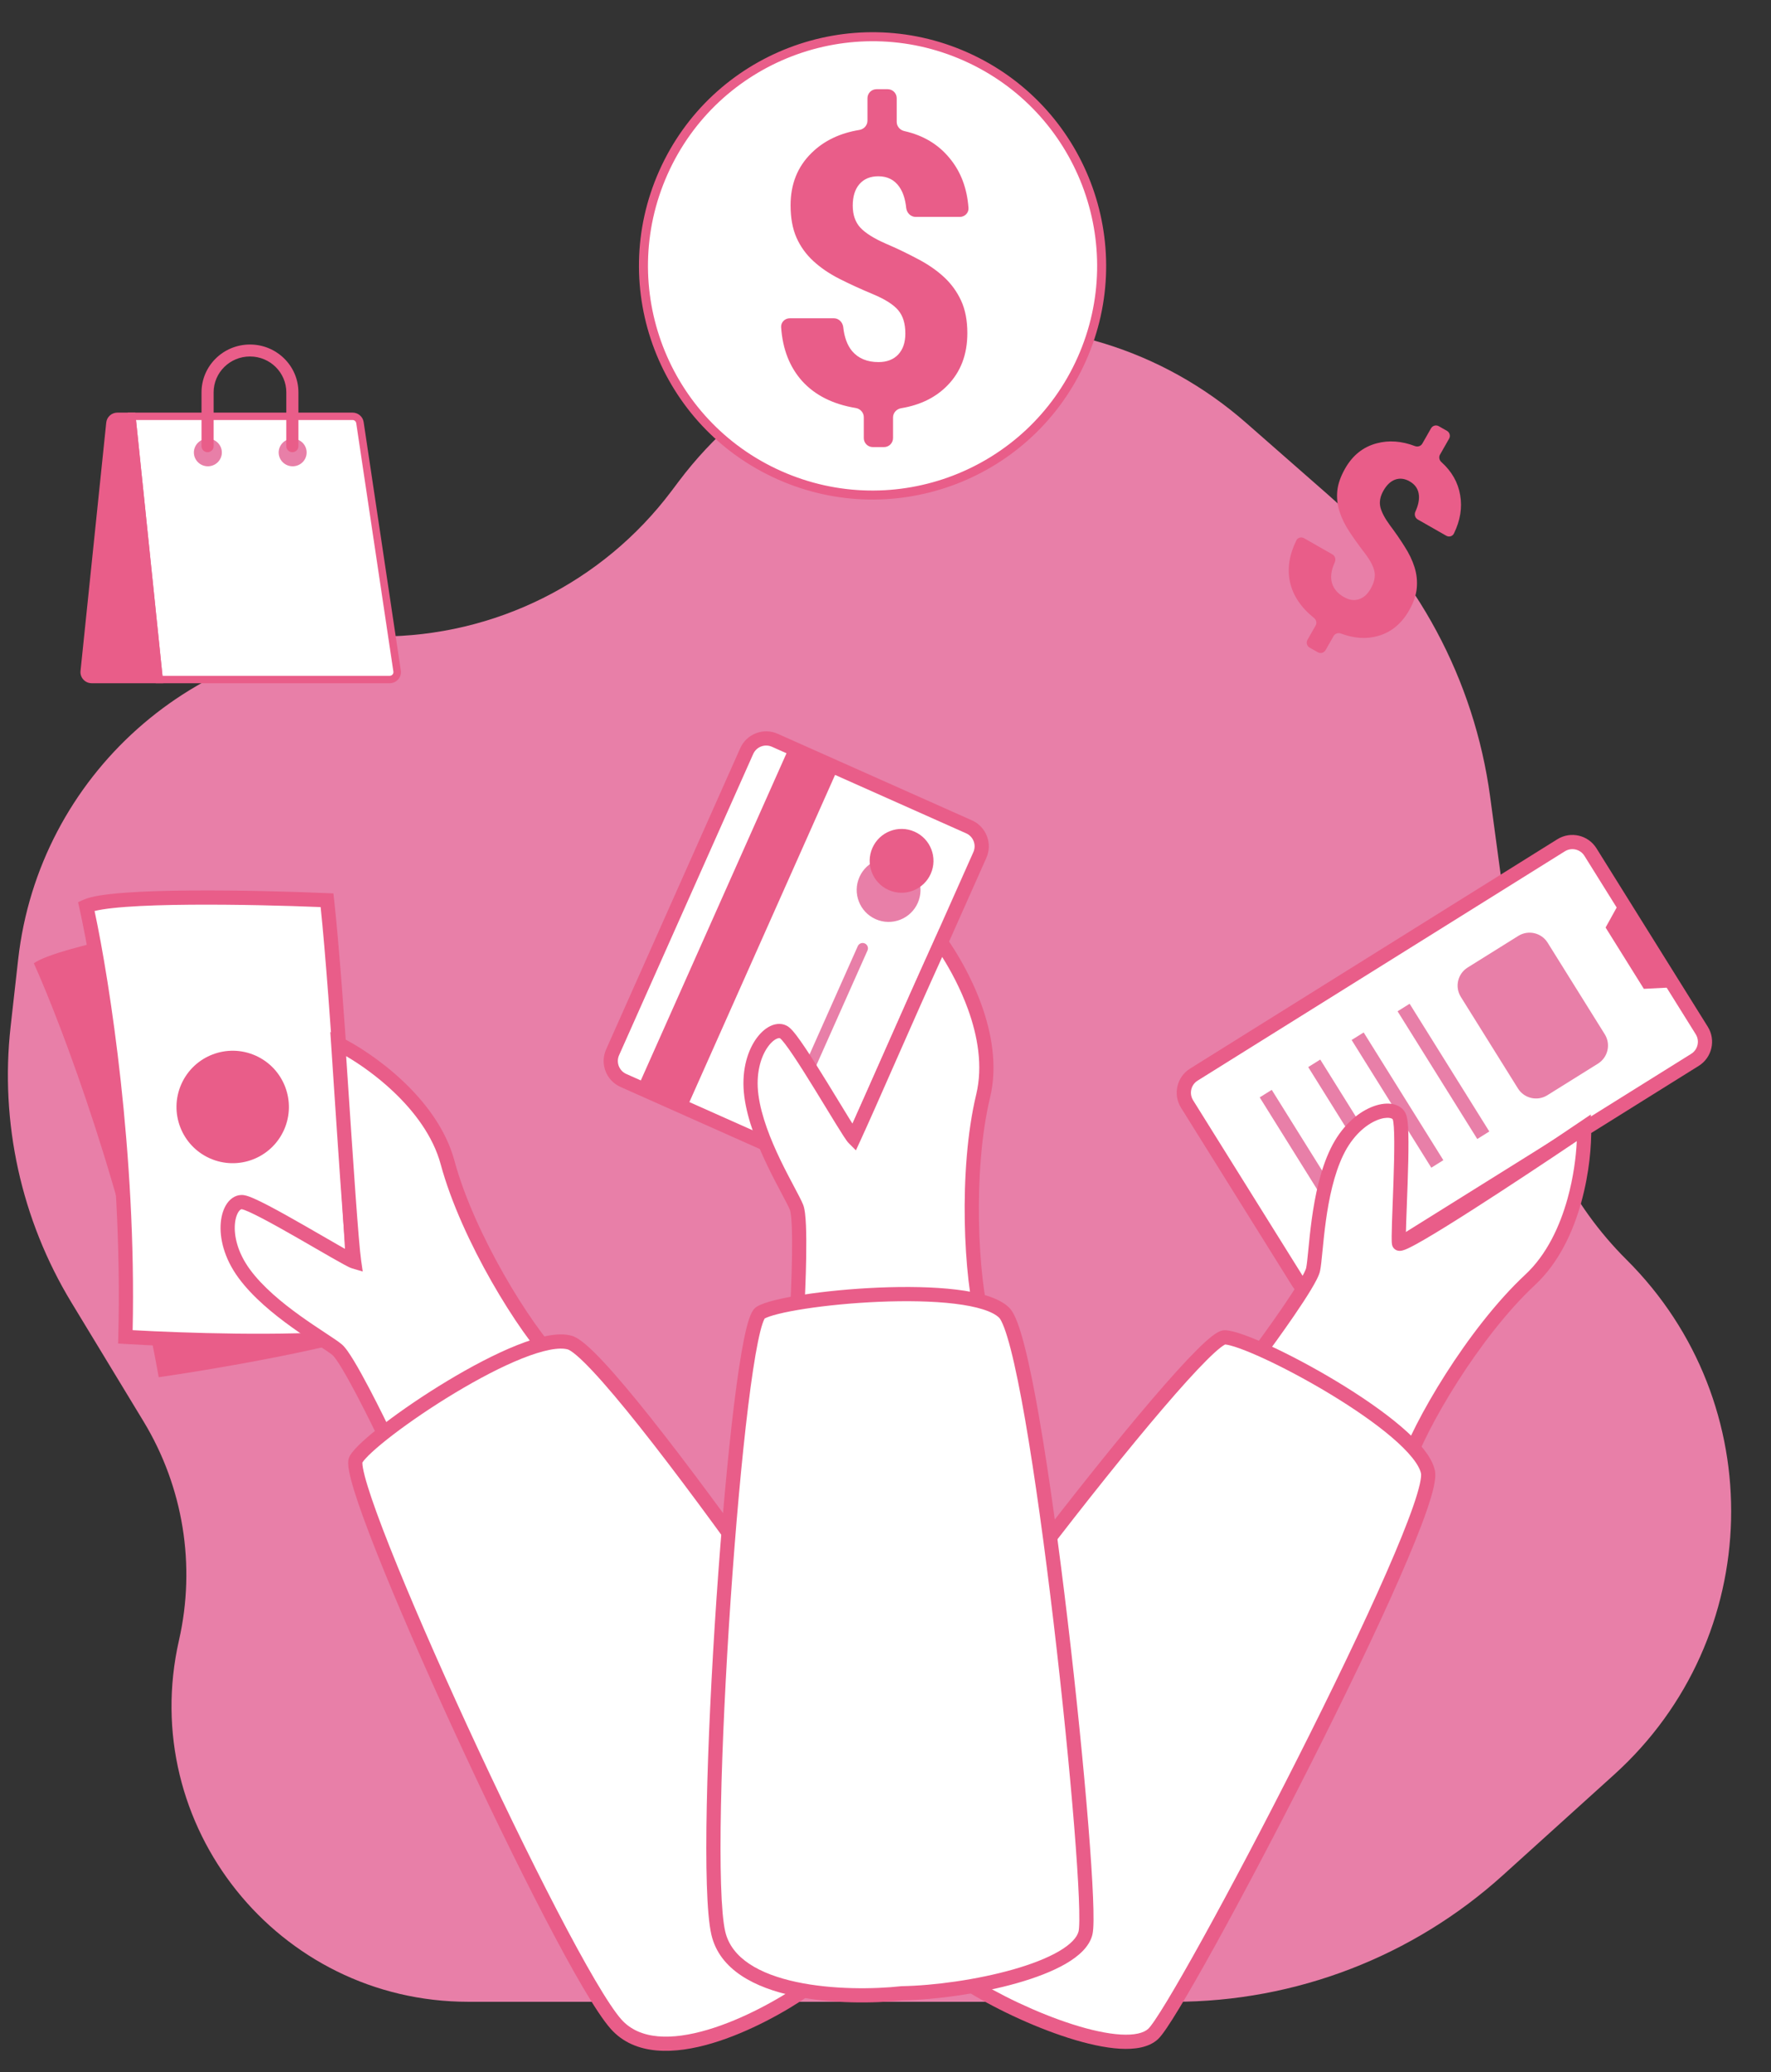
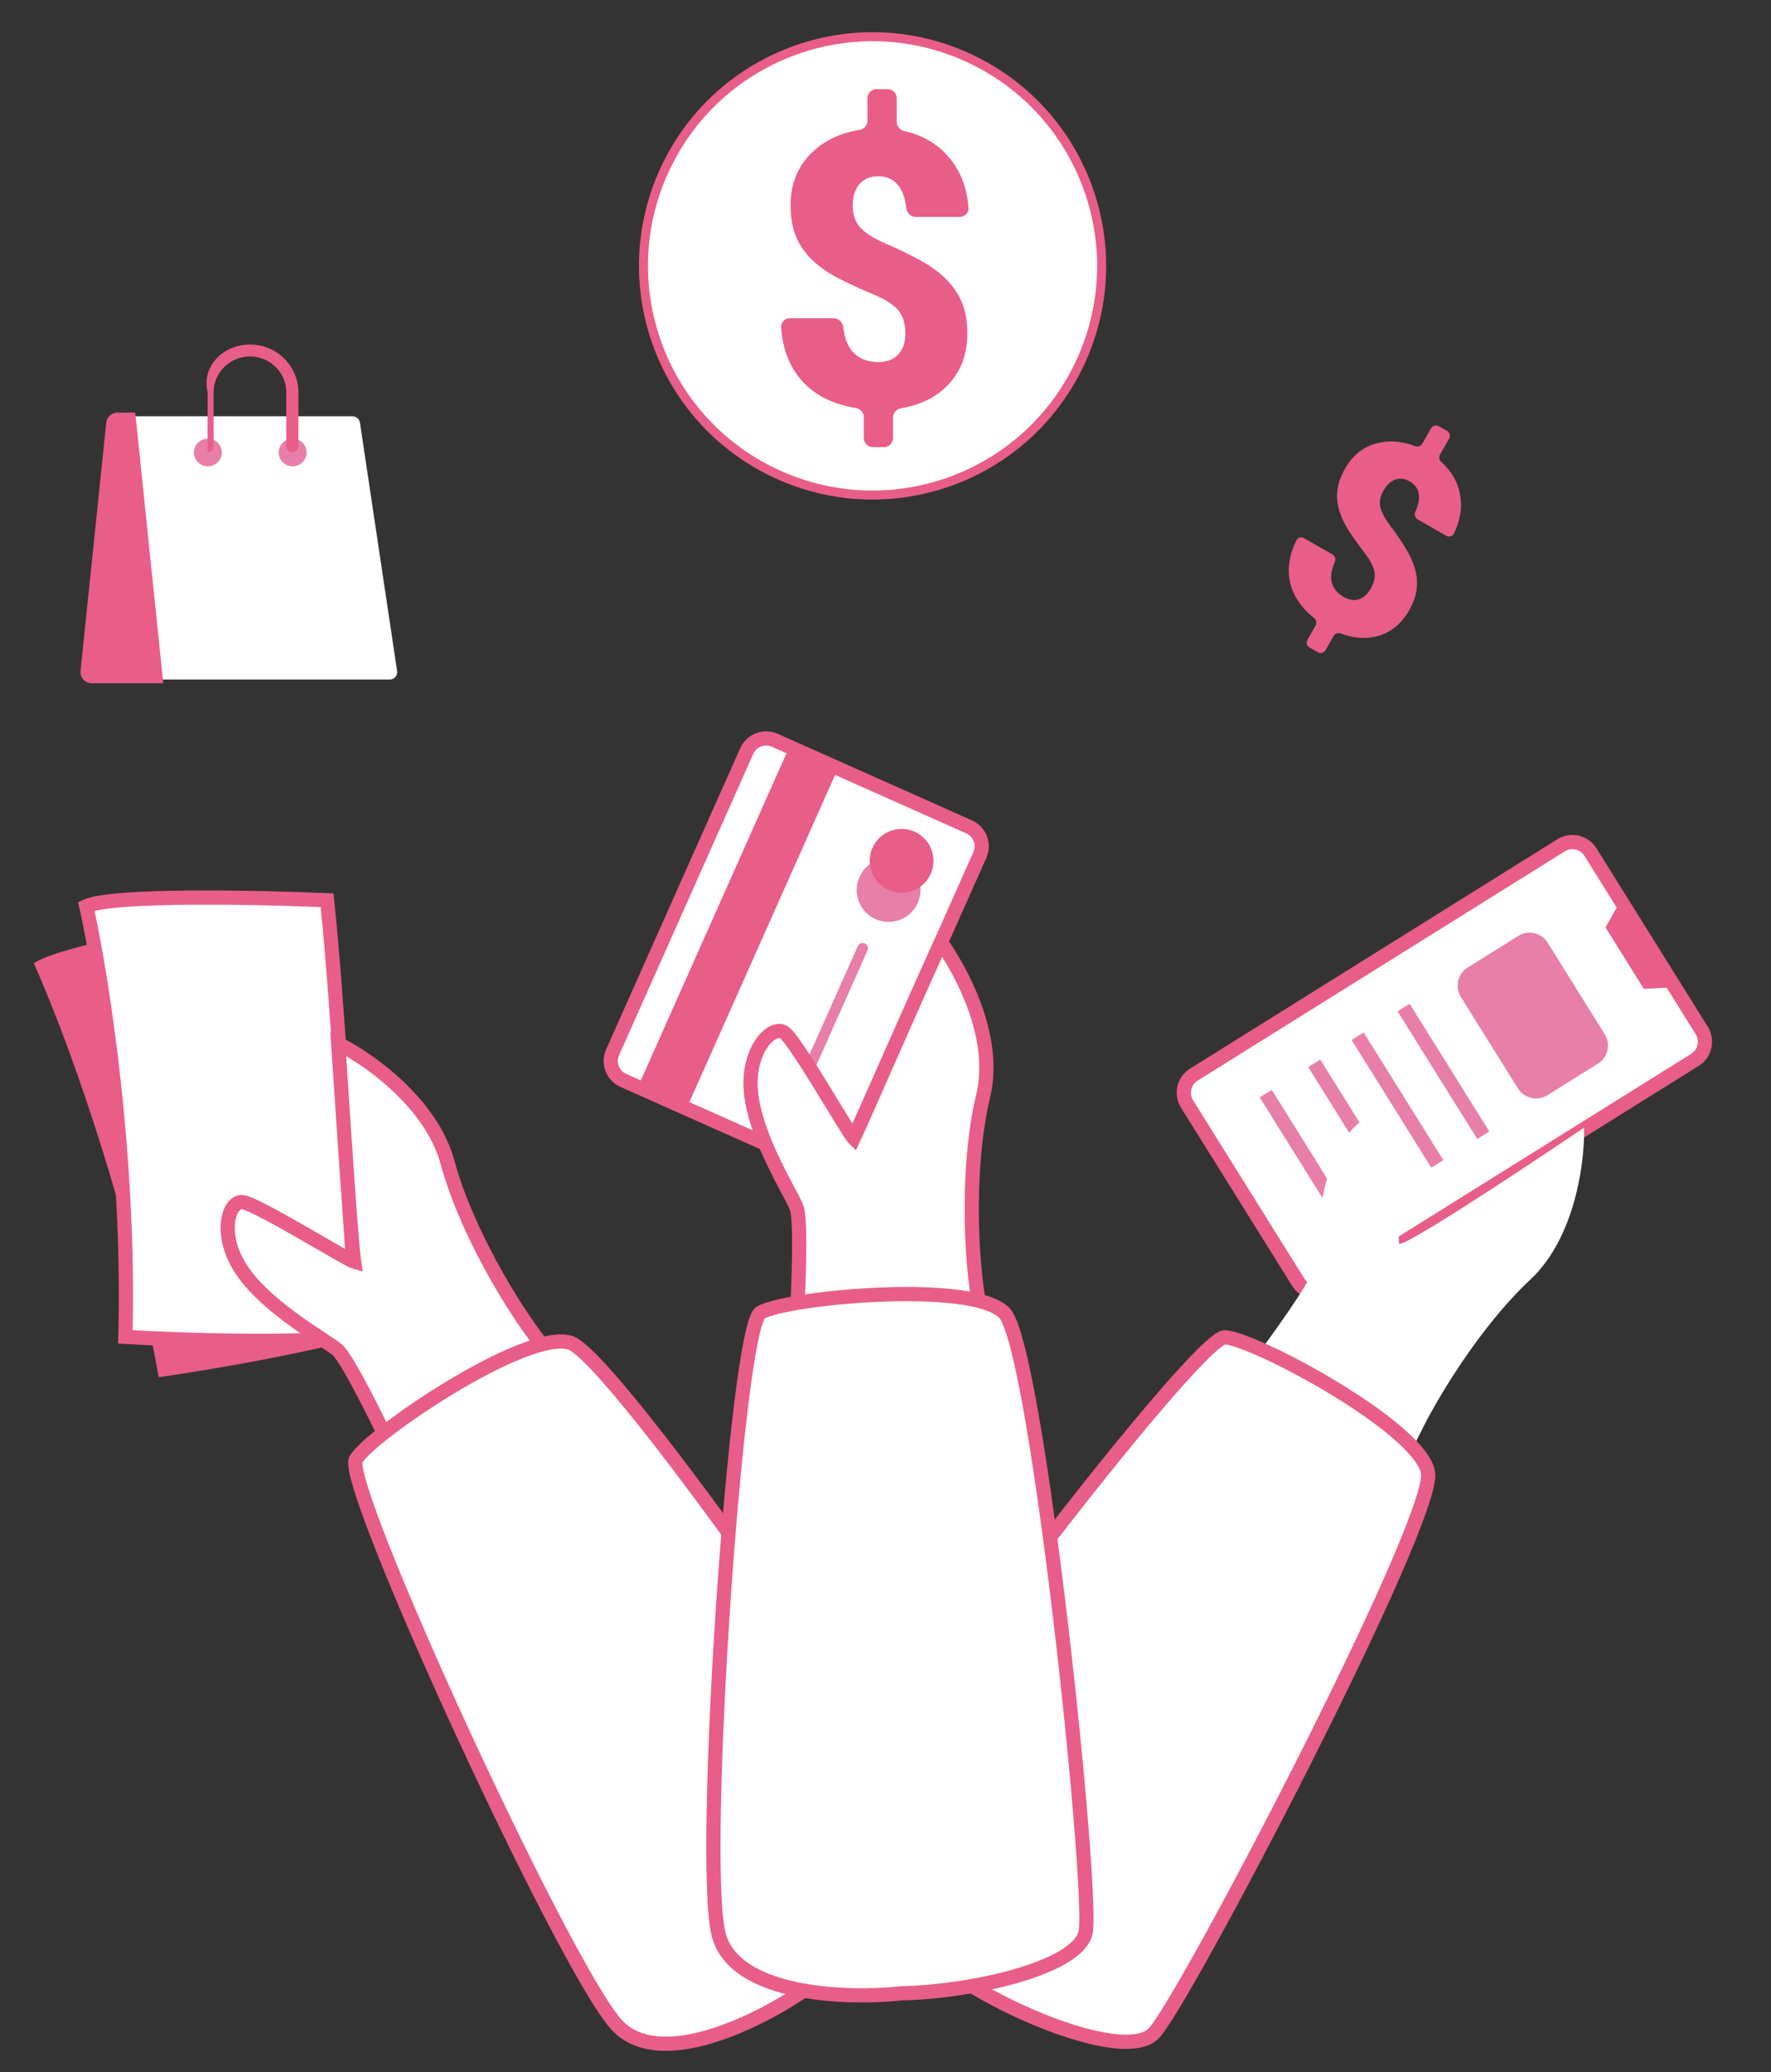
<svg xmlns="http://www.w3.org/2000/svg" fill="none" height="467.2" preserveAspectRatio="xMidYMid meet" style="fill: none" version="1" viewBox="60.4 25.6 399.4 467.2" width="399.4" zoomAndPan="magnify">
  <rect x="60.4" y="25.6" width="399.4" height="467.2" fill="#333333" stroke="none" />
  <g id="change1_1">
-     <path d="M166.019 476.909H264.858H325.169C352.583 476.909 379.017 466.739 399.332 448.377L424.436 425.685C458.482 394.911 459.752 341.969 427.221 309.605C414.738 297.186 406.699 281.014 404.344 263.585L396.453 205.175C392.896 178.848 379.921 154.69 359.919 137.151L341.442 120.95C303.078 87.311 244.123 93.387 213.464 134.14L211.806 136.343C196.294 156.961 171.959 169.094 146.116 169.094C104.295 169.094 69.152 200.443 64.496 241.903L62.798 257.015C60.363 278.7 65.182 300.58 76.506 319.249L92.764 346.052C101.735 360.842 104.604 378.526 100.768 395.384C91.263 437.148 123.087 476.909 166.019 476.909Z" fill="#e87fa8" />
-   </g>
+     </g>
  <g id="change2_1">
    <path d="M120.949 230.522C127.008 249.237 141.102 301.693 147.391 325.581C132.825 330.236 107.191 334.529 96.195 336.094C88.96 295.444 74.404 256.943 68.031 242.774C73.336 238.913 105.52 232.997 120.949 230.522Z" fill="#e95d89" />
  </g>
  <g id="change3_1">
    <path d="M134.154 228.562C136.326 248.113 139.584 302.332 140.942 326.998C125.738 328.627 99.764 327.677 88.678 326.998C89.764 285.723 83.248 245.081 79.854 229.92C85.827 227.204 118.543 227.883 134.154 228.562Z" fill="#ffffff" />
  </g>
  <g id="change2_2">
    <path clip-rule="evenodd" d="M103.377 226.367C114.289 226.281 126.399 226.622 134.223 226.962L135.594 227.022L135.745 228.385C137.923 247.991 141.184 302.262 142.54 326.91L142.624 328.428L141.112 328.59C125.76 330.235 99.665 329.275 88.579 328.596L87.036 328.502L87.077 326.956C88.159 285.841 81.663 245.333 78.291 230.27L78.007 229L79.191 228.462C80.143 228.029 81.484 227.717 83.008 227.473C84.566 227.223 86.444 227.025 88.544 226.869C92.746 226.558 97.923 226.409 103.377 226.367ZM81.727 230.988C85.166 247.029 91.179 285.814 90.315 325.49C101.703 326.133 124.727 326.894 139.258 325.556C137.885 300.81 134.829 250.229 132.71 230.104C124.925 229.786 113.625 229.49 103.402 229.569C97.979 229.612 92.881 229.76 88.781 230.064C86.73 230.216 84.95 230.405 83.515 230.635C82.809 230.748 82.214 230.867 81.727 230.988Z" fill="#e95d89" fill-rule="evenodd" />
  </g>
  <g id="change3_2">
    <path d="M136.431 329.895C138.685 331.757 145.61 345.765 148.791 352.537C163.415 348.16 191.276 337.999 185.727 332.366C178.79 325.326 165.889 304.526 161.332 287.678C157.686 274.2 143.374 264.226 136.673 260.924C138.226 284.229 139.584 305.274 140.263 310.026C138.421 309.485 118.541 297.123 115.182 296.637C111.824 296.151 109.389 304.442 115.46 312.728C121.53 321.015 133.613 327.566 136.431 329.895Z" fill="#ffffff" />
  </g>
  <g id="change2_3">
    <path clip-rule="evenodd" d="M134.891 258.26L137.381 259.487C140.866 261.205 146.252 264.613 151.246 269.32C156.231 274.017 160.948 280.125 162.878 287.26C165.108 295.506 169.404 304.787 174.029 312.908C178.663 321.045 183.542 327.867 186.868 331.242C187.377 331.759 187.761 332.372 187.94 333.081C188.12 333.793 188.066 334.497 187.861 335.151C187.47 336.396 186.515 337.51 185.412 338.481C183.17 340.453 179.575 342.467 175.503 344.373C167.303 348.212 156.598 351.872 149.251 354.071L147.929 354.466L147.342 353.218C145.759 349.846 143.243 344.675 140.847 340.121C139.648 337.842 138.488 335.736 137.496 334.095C136.999 333.273 136.555 332.585 136.177 332.057C135.777 331.498 135.523 331.221 135.411 331.129C134.791 330.617 133.604 329.831 131.938 328.732C130.315 327.662 128.327 326.35 126.232 324.847C122.066 321.858 117.358 318.029 114.169 313.675C110.925 309.248 109.883 304.722 110.19 301.252C110.343 299.533 110.836 297.981 111.658 296.843C112.487 295.695 113.797 294.818 115.412 295.052C116.077 295.149 116.941 295.485 117.799 295.866C118.712 296.272 119.805 296.814 121.001 297.439C123.395 298.69 126.275 300.31 129.087 301.921C130.515 302.739 131.904 303.542 133.211 304.297C134.514 305.05 135.736 305.756 136.833 306.383C137.38 306.695 137.886 306.982 138.344 307.239C137.685 300.299 136.682 285.206 135.545 268.089C135.391 265.768 135.234 263.41 135.076 261.031L134.891 258.26ZM138.464 263.713C138.554 265.063 138.643 266.402 138.731 267.728C140.092 288.205 141.247 305.593 141.848 309.799L142.2 312.264L139.812 311.563C139.554 311.487 139.26 311.351 139.015 311.232C138.739 311.098 138.408 310.926 138.036 310.726C137.29 310.325 136.335 309.787 135.245 309.165C134.169 308.55 132.923 307.83 131.599 307.065C130.278 306.301 128.88 305.493 127.496 304.701C124.688 303.093 121.854 301.498 119.518 300.278C118.349 299.667 117.324 299.16 116.5 298.794C115.62 298.403 115.128 298.248 114.953 298.222C114.889 298.213 114.635 298.191 114.253 298.719C113.864 299.258 113.498 300.205 113.381 301.534C113.148 304.159 113.925 307.922 116.752 311.782C119.633 315.714 124.001 319.304 128.099 322.245C130.136 323.706 132.076 324.986 133.701 326.058L133.823 326.139C135.354 327.148 136.683 328.025 137.451 328.66C137.904 329.034 138.359 329.602 138.781 330.192C139.226 330.813 139.717 331.579 140.237 332.438C141.276 334.158 142.469 336.327 143.681 338.629C145.825 342.704 148.057 347.254 149.649 350.603C156.84 348.4 166.617 344.996 174.146 341.472C178.173 339.587 181.417 337.73 183.296 336.076C184.252 335.235 184.678 334.596 184.806 334.191C184.86 334.019 184.85 333.923 184.835 333.865C184.82 333.804 184.771 333.678 184.587 333.491C180.976 329.826 175.936 322.727 171.246 314.493C166.547 306.242 162.113 296.699 159.786 288.097C158.071 281.754 153.808 276.135 149.05 271.651C145.396 268.207 141.521 265.5 138.464 263.713Z" fill="#e95d89" fill-rule="evenodd" />
  </g>
  <g id="change3_3">
    <path d="M199.332 481.951C208.957 492.783 231.906 481.179 242.177 474.023C255.156 466.633 274.128 450.387 272.012 442.261C269.896 434.135 199.053 331.277 188.922 328.302C178.791 325.326 143.806 349.071 140.667 354.653C137.527 360.235 187.3 468.411 199.332 481.951Z" fill="#ffffff" />
  </g>
  <g id="change2_4">
    <path clip-rule="evenodd" d="M142.129 355.327C142.127 355.359 142.125 355.403 142.126 355.46C142.127 355.704 142.163 356.069 142.253 356.575C142.431 357.582 142.788 358.964 143.323 360.699C144.388 364.158 146.104 368.849 148.305 374.404C152.704 385.506 158.994 399.946 165.764 414.648C172.534 429.348 179.774 444.29 186.069 456.394C189.216 462.447 192.121 467.779 194.608 472.011C197.116 476.277 199.14 479.324 200.529 480.887C204.659 485.535 211.902 485.618 220.056 483.197C228.067 480.819 236.217 476.224 241.262 472.709L241.322 472.667L241.385 472.631C247.757 469.002 255.633 463.177 261.632 457.276C264.634 454.323 267.111 451.405 268.698 448.783C270.33 446.089 270.821 444.04 270.462 442.665C270.384 442.364 270.074 441.643 269.427 440.426C268.808 439.261 267.95 437.764 266.877 435.978C264.733 432.407 261.765 427.731 258.222 422.323C251.137 411.51 241.778 397.815 232.167 384.277C222.554 370.737 212.701 357.373 204.628 347.217C200.588 342.136 197.012 337.881 194.144 334.813C192.709 333.278 191.473 332.065 190.461 331.201C189.392 330.288 188.747 329.92 188.471 329.838C187.563 329.572 186.204 329.567 184.374 329.923C182.574 330.273 180.465 330.941 178.142 331.867C173.499 333.718 168.16 336.534 162.998 339.641C157.842 342.744 152.907 346.109 149.078 349.035C147.163 350.499 145.54 351.84 144.311 352.974C143.135 354.059 142.432 354.853 142.129 355.327ZM183.763 326.779C185.798 326.383 187.748 326.288 189.373 326.765C190.363 327.056 191.458 327.84 192.541 328.765C193.681 329.738 195.008 331.048 196.483 332.626C199.437 335.785 203.074 340.117 207.134 345.224C215.259 355.444 225.149 368.861 234.778 382.423C244.409 395.987 253.79 409.716 260.9 420.567C264.455 425.992 267.448 430.707 269.622 434.329C270.709 436.138 271.599 437.688 272.256 438.923C272.884 440.107 273.375 441.142 273.562 441.857C274.262 444.545 273.174 447.574 271.438 450.442C269.658 453.382 266.977 456.512 263.878 459.56C257.695 465.641 249.627 471.615 243.033 475.378C237.802 479.014 229.374 483.772 220.968 486.267C212.674 488.73 203.63 489.198 198.135 483.015C196.515 481.192 194.353 477.897 191.847 473.634C189.322 469.337 186.389 463.952 183.227 457.872C176.903 445.711 169.641 430.721 162.856 415.988C156.071 401.256 149.755 386.759 145.328 375.584C143.116 370.002 141.365 365.22 140.262 361.642C139.713 359.858 139.311 358.331 139.099 357.133C138.994 356.537 138.927 355.976 138.923 355.482C138.92 355.043 138.961 354.419 139.271 353.868C139.799 352.929 140.86 351.8 142.14 350.619C143.465 349.397 145.17 347.991 147.134 346.49C151.064 343.487 156.098 340.055 161.347 336.896C166.59 333.741 172.093 330.83 176.956 328.891C179.387 327.922 181.698 327.18 183.763 326.779Z" fill="#e95d89" fill-rule="evenodd" />
  </g>
  <g id="change2_5">
-     <path d="M124.456 280.328C121.607 286.723 114.115 289.598 107.721 286.749C101.327 283.9 98.453 276.406 101.301 270.011C104.149 263.616 111.642 260.742 118.036 263.59C124.43 266.439 127.304 273.933 124.456 280.328Z" fill="#e95d89" />
-   </g>
+     </g>
  <g id="change3_4">
    <path d="M412.463 216.171C414.714 214.766 417.677 215.452 419.082 217.703L444.183 257.927C445.588 260.178 444.902 263.141 442.652 264.546L359.826 316.251C357.575 317.656 354.612 316.97 353.207 314.719L328.106 274.495C326.701 272.244 327.387 269.28 329.637 267.875L412.463 216.171Z" fill="#ffffff" />
  </g>
  <g id="change2_6">
    <path clip-rule="evenodd" d="M411.616 214.812C414.617 212.939 418.568 213.854 420.441 216.855L445.542 257.079C447.415 260.08 446.501 264.032 443.5 265.905L360.674 317.61C357.673 319.483 353.722 318.568 351.849 315.567L326.747 275.343C324.874 272.342 325.789 268.39 328.79 266.517L411.616 214.812ZM417.724 218.551C416.787 217.05 414.812 216.593 413.311 217.53L330.485 269.234C328.985 270.171 328.528 272.147 329.464 273.647L354.565 313.871C355.502 315.372 357.477 315.829 358.978 314.892L441.804 263.188C443.304 262.251 443.762 260.275 442.825 258.775L417.724 218.551Z" fill="#e95d89" fill-rule="evenodd" />
  </g>
  <g id="change1_2">
    <path clip-rule="evenodd" d="M393.555 282.392L375.585 253.597L378.302 251.901L396.271 280.696L393.555 282.392ZM383.19 288.862L365.221 260.067L367.938 258.371L385.907 287.166L383.19 288.862ZM373.402 294.972L355.432 266.177L358.149 264.481L376.118 293.276L373.402 294.972ZM362.461 301.802L344.492 273.007L347.209 271.311L365.178 300.106L362.461 301.802Z" fill="#e87fa8" fill-rule="evenodd" />
  </g>
  <g id="change3_5">
    <path d="M356.536 311.807C355.94 314.67 346.785 327.333 342.282 333.307C352.977 344.201 374.965 364.104 377.355 356.567C380.344 347.145 392.716 326.026 405.487 314.132C415.704 304.617 417.845 287.302 417.638 279.834C403.856 289.157 376.216 307.427 375.911 305.922C375.53 304.04 377.166 280.688 376.028 277.49C374.891 274.292 366.424 276.008 361.929 285.245C357.434 294.482 357.28 308.228 356.536 311.807Z" fill="#ffffff" />
  </g>
  <g id="change2_7">
-     <path clip-rule="evenodd" d="M419.157 276.872L419.238 279.79C419.346 283.673 418.846 290.029 417.014 296.643C415.187 303.244 411.987 310.267 406.578 315.304C400.328 321.125 394.125 329.257 389.103 337.137C384.07 345.034 380.314 352.534 378.881 357.051C378.662 357.742 378.299 358.368 377.756 358.857C377.21 359.349 376.562 359.63 375.889 359.753C374.605 359.988 373.175 359.664 371.801 359.141C369.011 358.079 365.552 355.838 361.967 353.126C354.745 347.663 346.513 339.902 341.139 334.429L340.173 333.444L341.003 332.343C343.245 329.369 346.645 324.73 349.553 320.485C351.009 318.361 352.33 316.353 353.318 314.709C353.813 313.886 354.214 313.172 354.505 312.591C354.812 311.976 354.938 311.622 354.968 311.481C355.131 310.693 355.272 309.276 355.466 307.29C355.655 305.355 355.887 302.984 356.239 300.429C356.938 295.35 358.127 289.398 360.489 284.544C362.89 279.609 366.405 276.576 369.618 275.228C371.209 274.56 372.811 274.272 374.201 274.468C375.603 274.666 376.99 275.416 377.537 276.953C377.762 277.587 377.867 278.507 377.931 279.444C378 280.44 378.031 281.66 378.037 283.01C378.05 285.711 377.963 289.014 377.853 292.254C377.798 293.9 377.737 295.505 377.68 297.015C377.623 298.517 377.57 299.925 377.529 301.187C377.497 302.151 377.473 303.004 377.461 303.713C378.106 303.377 378.897 302.938 379.82 302.405C382.637 300.777 386.527 298.359 390.858 295.589C399.513 290.055 409.856 283.165 416.74 278.507L419.157 276.872ZM375.905 304.422C375.887 304.426 375.891 304.424 375.911 304.42C375.909 304.421 375.907 304.421 375.905 304.422ZM416 282.871C409.253 287.412 400.261 293.378 392.583 298.288C388.243 301.063 384.304 303.513 381.422 305.178C379.989 306.006 378.778 306.664 377.895 307.07C377.472 307.265 377.034 307.445 376.652 307.536C376.485 307.576 376.153 307.646 375.779 307.589C375.577 307.559 375.264 307.477 374.961 307.242C374.628 306.982 374.419 306.621 374.341 306.24C374.288 305.976 374.27 305.653 374.261 305.381C374.251 305.075 374.249 304.701 374.252 304.279C374.258 303.433 374.287 302.337 374.328 301.083C374.368 299.845 374.422 298.408 374.48 296.883C374.538 295.356 374.599 293.74 374.653 292.145C374.762 288.912 374.847 285.66 374.835 283.025C374.828 281.706 374.798 280.562 374.736 279.662C374.671 278.702 374.578 278.193 374.519 278.027C374.497 277.965 374.399 277.731 373.753 277.64C373.095 277.547 372.086 277.665 370.857 278.181C368.427 279.201 365.462 281.644 363.368 285.946C361.235 290.33 360.099 295.869 359.412 300.866C359.07 303.35 358.843 305.663 358.654 307.601L358.639 307.747C358.461 309.572 358.306 311.157 358.103 312.133C357.984 312.707 357.693 313.375 357.369 314.024C357.027 314.708 356.58 315.499 356.063 316.36C355.027 318.082 353.666 320.15 352.195 322.296C349.593 326.094 346.61 330.192 344.392 333.163C349.696 338.496 357.269 345.556 363.898 350.571C367.445 353.254 370.6 355.257 372.94 356.147C374.13 356.6 374.893 356.679 375.312 356.603C375.489 356.57 375.569 356.516 375.613 356.477C375.66 356.435 375.749 356.333 375.829 356.082C377.384 351.178 381.309 343.407 386.402 335.415C391.506 327.408 397.875 319.033 404.396 312.96C409.204 308.482 412.183 302.09 413.928 295.788C415.249 291.017 415.837 286.391 416 282.871Z" fill="#e95d89" fill-rule="evenodd" />
-   </g>
+     </g>
  <g id="change3_6">
    <path d="M251.43 438.408C246.344 451.978 267.315 466.862 278.436 472.609C291.028 480.641 314.247 489.841 320.445 484.177C326.643 478.513 384.537 367.846 382.44 357.495C380.344 347.145 343.02 327.28 336.619 327.108C330.218 326.935 257.788 421.447 251.43 438.408Z" fill="#ffffff" />
  </g>
  <g id="change2_8">
    <path clip-rule="evenodd" d="M336.705 328.716C336.676 328.729 336.637 328.748 336.586 328.775C336.371 328.89 336.065 329.092 335.66 329.407C334.852 330.035 333.797 330.996 332.512 332.279C329.951 334.835 326.603 338.543 322.718 343.082C314.954 352.153 305.121 364.457 295.28 377.307C285.44 390.156 275.606 403.533 267.84 414.75C263.956 420.359 260.597 425.417 258.015 429.592C255.413 433.801 253.663 437.013 252.93 438.971C250.747 444.793 254.054 451.239 260 457.323C265.841 463.299 273.708 468.363 279.171 471.186L279.235 471.219L279.297 471.258C285.479 475.202 294.306 479.45 302.324 482.003C306.336 483.281 310.072 484.109 313.132 484.29C316.276 484.476 318.316 483.954 319.365 482.995C319.594 482.786 320.087 482.175 320.862 481.035C321.603 479.943 322.526 478.486 323.605 476.703C325.762 473.14 328.512 468.332 331.64 462.674C337.896 451.361 345.639 436.691 353.124 421.872C360.611 407.049 367.83 392.097 373.043 380.216C375.651 374.272 377.745 369.122 379.119 365.154C379.807 363.167 380.304 361.508 380.595 360.21C380.904 358.839 380.928 358.096 380.871 357.813C380.683 356.886 380.053 355.682 378.884 354.229C377.735 352.8 376.16 351.246 374.257 349.624C370.454 346.38 365.471 342.972 360.315 339.855C355.165 336.743 349.886 333.948 345.512 331.927C343.324 330.915 341.381 330.106 339.805 329.548C338.296 329.014 337.266 328.762 336.705 328.716ZM381.38 352.221C382.679 353.836 383.673 355.517 384.01 357.177C384.214 358.188 384.032 359.523 383.72 360.913C383.391 362.376 382.852 364.161 382.146 366.202C380.731 370.289 378.597 375.528 375.976 381.503C370.73 393.46 363.482 408.47 355.983 423.316C348.482 438.165 340.72 452.871 334.443 464.225C331.305 469.9 328.532 474.748 326.344 478.362C325.251 480.168 324.297 481.678 323.51 482.835C322.757 483.944 322.071 484.861 321.525 485.36C319.475 487.233 316.289 487.685 312.943 487.488C309.512 487.285 305.494 486.374 301.352 485.055C293.089 482.424 284.042 478.075 277.636 473.998C271.98 471.068 263.84 465.833 257.71 459.562C251.662 453.374 247.027 445.593 249.931 437.846C250.787 435.563 252.691 432.112 255.292 427.907C257.913 423.667 261.306 418.56 265.207 412.926C273.009 401.657 282.875 388.237 292.737 375.359C302.598 362.483 312.47 350.13 320.285 340.999C324.19 336.437 327.6 332.656 330.25 330.011C331.571 328.693 332.734 327.625 333.694 326.878C334.172 326.507 334.637 326.186 335.072 325.952C335.459 325.745 336.03 325.49 336.662 325.507C337.738 325.536 339.232 325.947 340.874 326.529C342.573 327.13 344.612 327.982 346.856 329.019C351.345 331.094 356.729 333.945 361.972 337.114C367.209 340.279 372.351 343.789 376.335 347.186C378.326 348.884 380.061 350.582 381.38 352.221Z" fill="#e95d89" fill-rule="evenodd" />
  </g>
  <g id="change2_9">
    <path d="M422.498 234.715L425.883 228.601L438.102 248.181L431.123 248.537L422.498 234.715Z" fill="#e95d89" />
  </g>
  <g id="change1_3">
    <path d="M402.81 236.602C405.06 235.197 408.024 235.882 409.428 238.133L422.31 258.777C423.715 261.028 423.029 263.992 420.779 265.397L409.352 272.53C407.101 273.935 404.138 273.249 402.733 270.998L389.851 250.355C388.446 248.104 389.132 245.14 391.383 243.735L402.81 236.602Z" fill="#e87fa8" />
  </g>
  <g id="change3_7">
    <path d="M228.802 194.935C229.881 192.511 232.721 191.421 235.144 192.501L278.946 212.017C281.37 213.096 282.459 215.937 281.38 218.361L251.132 286.273C250.053 288.696 247.213 289.786 244.789 288.706L200.987 269.19C198.564 268.111 197.474 265.27 198.554 262.846L228.802 194.935Z" fill="#ffffff" />
  </g>
  <g id="change2_10">
    <path clip-rule="evenodd" d="M227.339 194.283C228.778 191.051 232.565 189.598 235.796 191.038L279.598 210.554C282.829 211.993 284.282 215.78 282.843 219.012L252.595 286.924C251.155 290.156 247.369 291.609 244.138 290.169L200.336 270.653C197.104 269.214 195.652 265.427 197.091 262.195L227.339 194.283ZM234.493 193.964C232.877 193.244 230.984 193.97 230.264 195.586L200.017 263.498C199.297 265.114 200.023 267.008 201.639 267.727L245.441 287.243C247.057 287.963 248.95 287.237 249.669 285.621L279.917 217.709C280.637 216.093 279.911 214.199 278.295 213.48L234.493 193.964Z" fill="#e95d89" fill-rule="evenodd" />
  </g>
  <g id="change2_11">
    <path d="M238.424 193.962L249.378 198.842L215.221 275.532L204.267 270.651L238.424 193.962Z" fill="#e95d89" />
  </g>
  <g id="change1_4">
    <path d="M267.372 229.18C265.755 232.811 261.501 234.443 257.872 232.825C254.242 231.208 252.61 226.954 254.227 223.324C255.844 219.693 260.097 218.061 263.727 219.679C267.357 221.296 268.989 225.55 267.372 229.18Z" fill="#e87fa8" />
  </g>
  <g id="change1_5">
    <path d="M253.848 238.911C254.117 238.305 254.826 238.033 255.431 238.303C256.036 238.573 256.308 239.282 256.039 239.887L239.448 277.136C239.179 277.741 238.47 278.013 237.865 277.743C237.26 277.474 236.988 276.765 237.257 276.16L253.848 238.911Z" fill="#e87fa8" />
  </g>
  <g id="change2_12">
    <path d="M270.299 222.607C268.682 226.237 264.429 227.869 260.799 226.252C257.169 224.635 255.538 220.381 257.155 216.75C258.772 213.12 263.025 211.488 266.655 213.105C270.285 214.722 271.916 218.976 270.299 222.607Z" fill="#e95d89" />
  </g>
  <g id="change3_8">
    <path d="M240.039 297.806C241.125 300.522 240.492 316.136 240.039 323.603C254.972 326.771 284.294 331.207 282.122 323.603C279.407 314.099 278.049 289.66 282.122 272.688C285.38 259.111 276.918 244.176 272.619 238.066C265.153 254.359 257.008 273.367 252.935 282.193C251.578 280.835 240.039 260.469 237.324 258.432C234.609 256.396 228.5 262.505 229.858 272.688C231.215 282.871 238.682 294.412 240.039 297.806Z" fill="#ffffff" />
  </g>
  <g id="change2_13">
    <path clip-rule="evenodd" d="M272.325 234.865L273.929 237.144C276.135 240.28 279.403 245.668 281.71 252.031C284.011 258.379 285.41 265.849 283.679 273.062C281.686 281.368 281.009 291.573 281.177 300.917C281.346 310.281 282.36 318.607 283.661 323.163C283.861 323.861 283.904 324.583 283.722 325.291C283.538 326.002 283.154 326.595 282.66 327.07C281.721 327.975 280.349 328.495 278.915 328.819C276.003 329.476 271.883 329.52 267.395 329.241C258.359 328.68 247.209 326.762 239.707 325.17L238.357 324.884L238.441 323.506C238.666 319.789 238.936 314.044 239.015 308.898C239.054 306.324 239.045 303.92 238.961 302.003C238.919 301.044 238.859 300.227 238.78 299.583C238.697 298.9 238.606 298.535 238.552 298.401C238.254 297.654 237.588 296.395 236.652 294.633C235.741 292.916 234.624 290.811 233.506 288.488C231.282 283.868 228.984 278.251 228.271 272.9C227.545 267.46 228.799 262.988 230.731 260.089C231.689 258.654 232.865 257.528 234.132 256.923C235.41 256.313 236.98 256.172 238.285 257.151C238.822 257.554 239.419 258.263 239.99 259.008C240.597 259.801 241.298 260.801 242.048 261.922C243.551 264.166 245.304 266.967 247.003 269.727C247.866 271.13 248.702 272.501 249.489 273.791C250.271 275.074 251.005 276.278 251.668 277.353C252.027 277.935 252.359 278.469 252.658 278.943C254.345 275.208 256.495 270.329 258.897 264.875C259.272 264.025 259.653 263.16 260.039 262.284C263.518 254.392 267.425 245.557 271.164 237.399L272.325 234.865ZM272.881 241.35C269.523 248.732 266.079 256.523 262.97 263.576C262.583 264.453 262.202 265.318 261.826 266.171C258.827 272.979 256.206 278.928 254.389 282.864L253.427 284.949L251.803 283.325C251.613 283.135 251.42 282.876 251.262 282.654C251.084 282.404 250.876 282.094 250.645 281.74C250.183 281.032 249.601 280.103 248.942 279.034C248.292 277.98 247.544 276.753 246.749 275.45C245.953 274.146 245.111 272.765 244.275 271.406C242.58 268.651 240.854 265.894 239.388 263.704C238.653 262.608 237.996 261.672 237.448 260.956C236.862 260.192 236.505 259.819 236.363 259.713C236.311 259.674 236.099 259.533 235.511 259.814C234.911 260.1 234.136 260.756 233.396 261.866C231.935 264.059 230.813 267.734 231.445 272.477C232.089 277.309 234.203 282.554 236.391 287.098C237.479 289.358 238.568 291.411 239.481 293.131L239.549 293.26C240.409 294.879 241.156 296.286 241.526 297.212C241.744 297.756 241.871 298.474 241.959 299.194C242.052 299.952 242.117 300.859 242.161 301.862C242.249 303.87 242.257 306.346 242.217 308.947C242.147 313.551 241.925 318.615 241.718 322.318C249.085 323.83 259.298 325.529 267.594 326.044C272.032 326.32 275.769 326.245 278.21 325.694C279.453 325.414 280.133 325.058 280.439 324.763C280.569 324.638 280.606 324.549 280.621 324.491C280.636 324.43 280.654 324.296 280.582 324.043C279.169 319.096 278.146 310.45 277.975 300.975C277.804 291.48 278.485 280.98 280.565 272.315C282.092 265.95 280.889 259.165 278.699 253.123C277.014 248.473 274.776 244.355 272.881 241.35Z" fill="#e95d89" fill-rule="evenodd" />
  </g>
  <g id="change3_9">
    <path d="M222.391 461.413C225.649 475.534 251.351 476.348 263.795 474.991C278.727 474.725 303.163 469.56 305.199 461.413C307.236 453.267 294.339 329.034 286.873 321.567C279.407 314.099 237.324 318.172 231.894 321.567C226.464 324.961 218.319 443.763 222.391 461.413Z" fill="#ffffff" />
  </g>
  <g id="change2_14">
    <path clip-rule="evenodd" d="M232.854 322.859C232.838 322.886 232.815 322.924 232.788 322.975C232.673 323.189 232.529 323.527 232.365 324.014C232.039 324.983 231.691 326.367 231.329 328.146C230.607 331.693 229.865 336.633 229.135 342.563C227.676 354.415 226.279 370.104 225.177 386.253C224.075 402.4 223.271 418.985 222.995 432.626C222.858 439.447 222.853 445.519 223.008 450.425C223.165 455.372 223.482 459.016 223.952 461.053C225.35 467.112 231.667 470.657 239.984 472.44C248.155 474.193 257.509 474.066 263.622 473.399L263.694 473.391L263.767 473.389C271.098 473.259 280.802 471.921 288.895 469.617C292.945 468.464 296.516 467.09 299.166 465.55C301.889 463.967 303.301 462.404 303.646 461.025C303.721 460.724 303.794 459.942 303.81 458.564C303.825 457.245 303.789 455.52 303.703 453.438C303.532 449.276 303.168 443.749 302.649 437.304C301.611 424.418 299.959 407.912 298.01 391.424C296.06 374.932 293.815 358.48 291.595 345.697C290.484 339.301 289.385 333.852 288.337 329.785C287.813 327.749 287.31 326.092 286.836 324.849C286.335 323.535 285.945 322.903 285.741 322.699C285.072 322.03 283.881 321.375 282.105 320.81C280.357 320.254 278.186 319.83 275.704 319.529C270.742 318.928 264.706 318.841 258.687 319.094C252.675 319.346 246.731 319.935 241.969 320.668C239.586 321.034 237.519 321.434 235.898 321.84C234.345 322.228 233.348 322.588 232.854 322.859ZM283.075 317.757C285.05 318.386 286.808 319.236 288.005 320.434C288.735 321.164 289.321 322.377 289.828 323.708C290.362 325.109 290.9 326.894 291.438 328.986C292.517 333.174 293.634 338.72 294.75 345.149C296.985 358.013 299.237 374.529 301.19 391.047C303.143 407.569 304.8 424.115 305.841 437.047C306.361 443.512 306.729 449.085 306.903 453.306C306.989 455.415 307.028 457.202 307.012 458.601C306.997 459.941 306.932 461.085 306.753 461.802C306.079 464.496 303.674 466.634 300.776 468.319C297.804 470.046 293.952 471.508 289.772 472.698C281.431 475.072 271.488 476.448 263.897 476.591C257.564 477.275 247.886 477.411 239.313 475.572C230.854 473.758 222.691 469.835 220.831 461.774C220.283 459.398 219.964 455.469 219.807 450.527C219.65 445.544 219.655 439.412 219.794 432.561C220.07 418.856 220.877 402.219 221.982 386.035C223.086 369.853 224.488 354.102 225.956 342.172C226.69 336.212 227.444 331.176 228.19 327.507C228.563 325.678 228.942 324.145 229.33 322.992C229.523 322.418 229.733 321.894 229.967 321.458C230.174 321.072 230.51 320.544 231.045 320.209C231.959 319.638 233.431 319.155 235.12 318.732C236.869 318.295 239.039 317.878 241.482 317.502C246.37 316.75 252.432 316.15 258.553 315.893C264.667 315.637 270.891 315.72 276.089 316.349C278.687 316.664 281.071 317.12 283.075 317.757Z" fill="#e95d89" fill-rule="evenodd" />
  </g>
  <g id="change3_10">
    <path d="M96.284 178.801L90.137 119.458H139.902C140.74 119.458 141.452 120.064 141.575 120.883L149.954 176.888C150.105 177.896 149.313 178.801 148.281 178.801H96.284Z" fill="#ffffff" />
  </g>
  <g id="change2_15">
-     <path clip-rule="evenodd" d="M89.201 118.623H139.902C141.16 118.623 142.228 119.533 142.411 120.761L150.791 176.766C151.017 178.278 149.83 179.636 148.281 179.636H95.521L89.201 118.623ZM91.074 120.292L97.048 177.967H148.281C148.797 177.967 149.193 177.514 149.117 177.01L140.738 121.005C140.677 120.596 140.321 120.292 139.902 120.292H91.074Z" fill="#e95d89" fill-rule="evenodd" />
-   </g>
+     </g>
  <g id="change1_6">
    <path d="M110.158 128.881C109.449 130.451 107.585 131.157 105.995 130.458C104.404 129.758 103.689 127.918 104.398 126.347C105.106 124.777 106.97 124.071 108.561 124.77C110.151 125.47 110.866 127.31 110.158 128.881Z" fill="#e87fa8" />
  </g>
  <g id="change1_7">
    <path d="M129.281 128.881C128.573 130.451 126.709 131.157 125.118 130.458C123.528 129.758 122.813 127.918 123.521 126.347C124.23 124.777 126.094 124.071 127.684 124.77C129.275 125.47 129.99 127.31 129.281 128.881Z" fill="#e87fa8" />
  </g>
  <g id="change2_16">
    <path d="M81.082 178.801H96.284L90.137 119.458H86.883C86.016 119.458 85.289 120.105 85.201 120.957L79.4 176.962C79.298 177.946 80.08 178.801 81.082 178.801Z" fill="#e95d89" />
  </g>
  <g id="change2_17">
    <path clip-rule="evenodd" d="M86.883 120.292C86.45 120.292 86.086 120.616 86.042 121.042L80.241 177.047C80.19 177.539 80.582 177.967 81.082 177.967H95.348L89.374 120.292H86.883ZM84.36 120.872C84.492 119.594 85.582 118.623 86.883 118.623H90.901L97.221 179.636H81.082C79.579 179.636 78.406 178.353 78.559 176.877L84.36 120.872Z" fill="#e95d89" fill-rule="evenodd" />
  </g>
  <g id="change2_18">
-     <path clip-rule="evenodd" d="M116.774 105.97C112.248 105.97 108.578 109.593 108.578 114.063V126.201C108.578 126.946 107.967 127.55 107.212 127.55C106.458 127.55 105.846 126.946 105.846 126.201V114.063C105.846 108.103 110.739 103.273 116.774 103.273C122.809 103.273 127.702 108.103 127.702 114.063V126.201C127.702 126.946 127.09 127.55 126.336 127.55C125.582 127.55 124.97 126.946 124.97 126.201V114.063C124.97 109.593 121.301 105.97 116.774 105.97Z" fill="#e95d89" fill-rule="evenodd" />
+     <path clip-rule="evenodd" d="M116.774 105.97C112.248 105.97 108.578 109.593 108.578 114.063V126.201C108.578 126.946 107.967 127.55 107.212 127.55V114.063C105.846 108.103 110.739 103.273 116.774 103.273C122.809 103.273 127.702 108.103 127.702 114.063V126.201C127.702 126.946 127.09 127.55 126.336 127.55C125.582 127.55 124.97 126.946 124.97 126.201V114.063C124.97 109.593 121.301 105.97 116.774 105.97Z" fill="#e95d89" fill-rule="evenodd" />
  </g>
  <g id="change3_11">
    <path d="M304.366 106.565C292.758 132.624 262.222 144.339 236.162 132.73C210.103 121.121 198.389 90.585 209.997 64.526C221.606 38.467 252.142 26.752 278.201 38.361C304.26 49.97 315.975 80.505 304.366 106.565Z" fill="#ffffff" />
  </g>
  <g id="change2_19">
    <path clip-rule="evenodd" d="M277.788 39.289C252.241 27.909 222.306 39.393 210.925 64.939C199.545 90.486 211.029 120.422 236.576 131.802C262.123 143.182 292.058 131.698 303.438 106.151C314.819 80.605 303.334 50.669 277.788 39.289ZM209.069 64.113C220.906 37.541 252.043 25.596 278.615 37.433C305.186 49.27 317.131 80.406 305.294 106.978C293.457 133.55 262.321 145.495 235.749 133.658C209.177 121.821 197.232 90.684 209.069 64.113Z" fill="#e95d89" fill-rule="evenodd" />
  </g>
  <g id="change2_20">
    <path d="M264.578 100.789C264.578 98.556 264.039 96.804 262.961 95.532C261.882 94.26 259.988 93.059 257.278 91.928C254.568 90.797 252.065 89.653 249.77 88.494C247.474 87.335 245.497 85.992 243.838 84.466C242.178 82.94 240.906 81.173 240.021 79.166C239.137 77.159 238.694 74.728 238.694 71.874C238.694 67.097 240.27 63.168 243.423 60.087C246.201 57.347 249.794 55.617 254.204 54.896C255.236 54.727 256.033 53.861 256.033 52.815V47.745C256.033 46.623 256.943 45.713 258.065 45.713H260.597C261.719 45.713 262.629 46.623 262.629 47.745V53.081C262.629 54.086 263.367 54.93 264.348 55.151C268.596 56.106 271.992 58.133 274.534 61.231C277.063 64.26 278.491 68.006 278.817 72.472C278.899 73.591 277.98 74.502 276.857 74.502H266.901C265.778 74.502 264.885 73.589 264.77 72.473C264.566 70.5 264.046 68.915 263.209 67.718C262.103 66.135 260.527 65.344 258.481 65.344C256.655 65.344 255.231 65.938 254.208 67.125C253.212 68.284 252.715 69.895 252.715 71.958C252.715 74.05 253.295 75.718 254.457 76.961C255.618 78.177 257.485 79.35 260.057 80.48C262.629 81.583 265.048 82.742 267.316 83.957C269.611 85.144 271.589 86.501 273.248 88.027C274.907 89.554 276.207 91.335 277.147 93.37C278.087 95.405 278.558 97.85 278.558 100.705C278.558 105.538 277.05 109.481 274.036 112.534C271.41 115.218 267.94 116.919 263.625 117.636C262.594 117.808 261.799 118.673 261.799 119.718V124.366C261.799 125.489 260.889 126.398 259.767 126.398H257.236C256.113 126.398 255.204 125.489 255.204 124.366V119.659C255.204 118.621 254.419 117.757 253.395 117.588C248.241 116.737 244.211 114.713 241.307 111.516C238.479 108.352 236.898 104.308 236.563 99.386C236.487 98.267 237.405 97.355 238.528 97.355H248.443C249.565 97.355 250.458 98.268 250.576 99.384C250.815 101.629 251.472 103.412 252.549 104.733C253.959 106.4 255.95 107.234 258.522 107.234C260.403 107.234 261.882 106.669 262.961 105.538C264.039 104.379 264.578 102.796 264.578 100.789Z" fill="#e95d89" />
  </g>
  <g id="change2_21">
    <path d="M369.512 158.335C370.304 156.945 370.592 155.665 370.376 154.493C370.16 153.321 369.415 151.906 368.14 150.247C366.865 148.588 365.724 146.993 364.715 145.463C363.707 143.933 362.96 142.4 362.476 140.865C361.991 139.331 361.831 137.783 361.996 136.222C362.16 134.662 362.749 132.993 363.762 131.217C365.456 128.244 367.825 126.356 370.867 125.55C373.599 124.814 376.481 125.021 379.514 126.174C380.132 126.408 380.841 126.181 381.168 125.607L383.128 122.169C383.48 121.552 384.264 121.338 384.88 121.689L386.728 122.742C387.344 123.094 387.558 123.878 387.207 124.494L385.156 128.091C384.842 128.643 384.982 129.337 385.454 129.762C387.805 131.875 389.221 134.365 389.701 137.231C390.199 140.056 389.728 142.942 388.288 145.889C387.976 146.526 387.187 146.739 386.571 146.388L380.132 142.717C379.516 142.366 379.309 141.584 379.605 140.94C380.229 139.578 380.493 138.356 380.396 137.275C380.274 135.9 379.58 134.852 378.314 134.13C377.186 133.487 376.094 133.354 375.04 133.732C374.014 134.102 373.134 134.929 372.402 136.213C371.66 137.514 371.428 138.757 371.705 139.94C371.992 141.106 372.73 142.494 373.92 144.104C375.119 145.697 376.204 147.271 377.176 148.827C378.174 150.375 378.915 151.916 379.4 153.451C379.885 154.985 380.057 156.552 379.916 158.149C379.776 159.747 379.199 161.434 378.187 163.211C376.472 166.218 374.141 168.14 371.194 168.977C368.578 169.733 365.782 169.55 362.808 168.429C362.19 168.197 361.482 168.423 361.155 168.997L359.345 172.173C358.993 172.79 358.209 173.004 357.593 172.653L355.745 171.6C355.129 171.248 354.914 170.464 355.266 169.848L357.097 166.636C357.422 166.066 357.262 165.347 356.751 164.937C353.798 162.568 351.986 159.857 351.315 156.804C350.679 153.791 351.16 150.666 352.759 147.431C353.074 146.795 353.862 146.581 354.478 146.933L360.892 150.589C361.508 150.941 361.715 151.722 361.421 152.367C360.718 153.911 360.469 155.304 360.673 156.547C360.954 158.082 361.89 159.303 363.48 160.209C364.643 160.872 365.759 161.042 366.827 160.719C367.905 160.378 368.8 159.583 369.512 158.335Z" fill="#e95d89" />
  </g>
</svg>